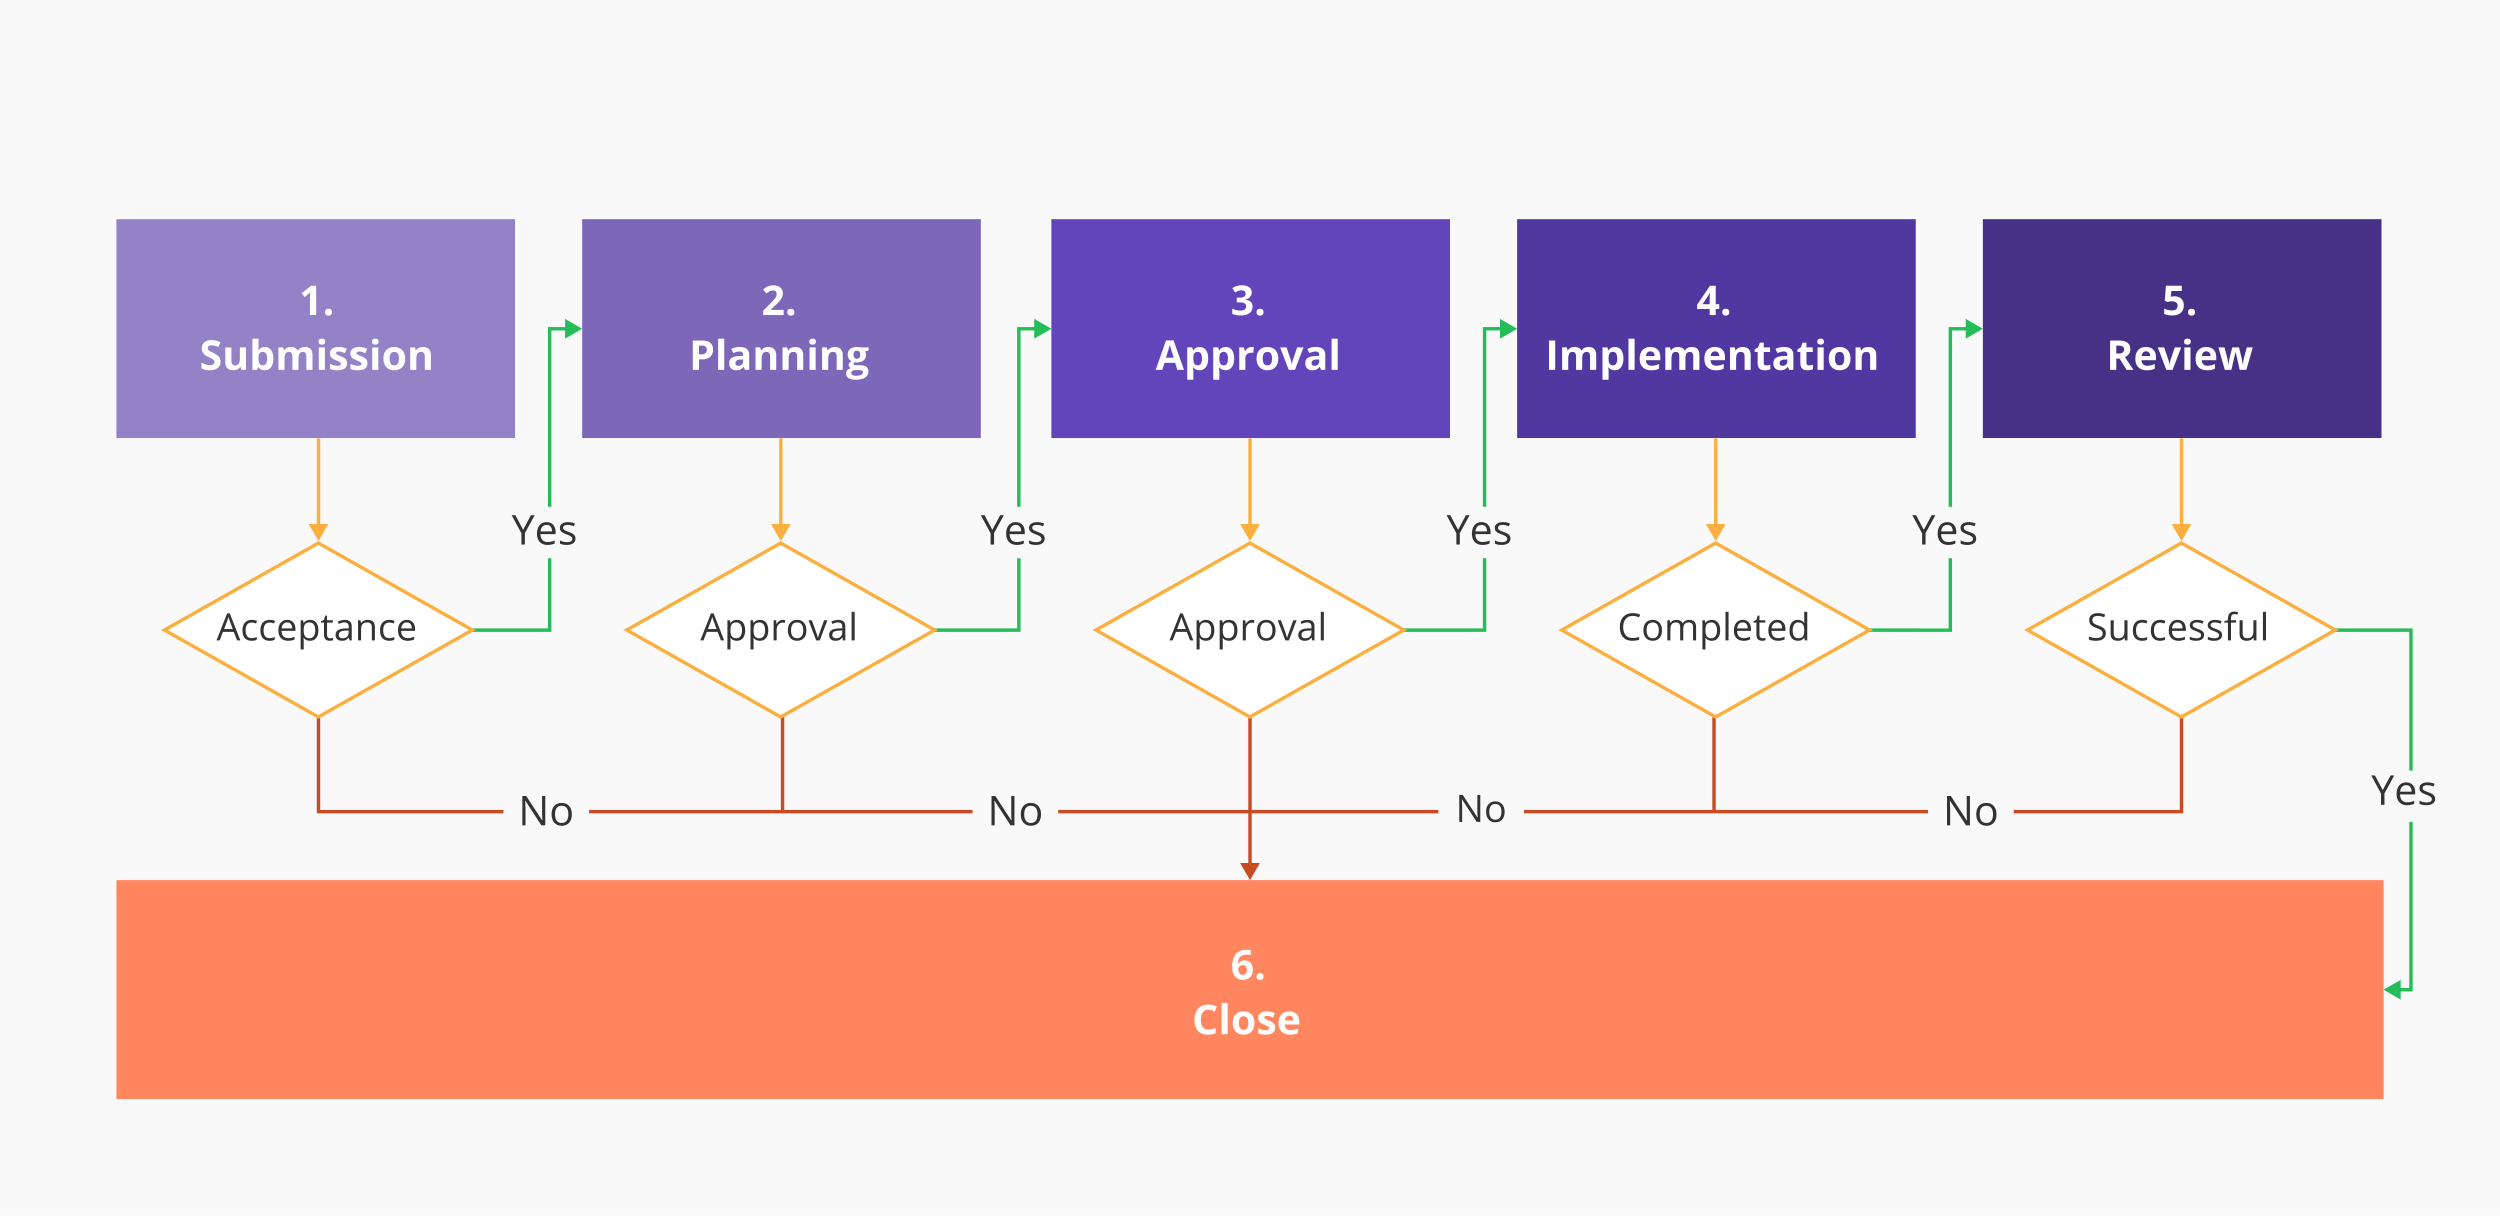
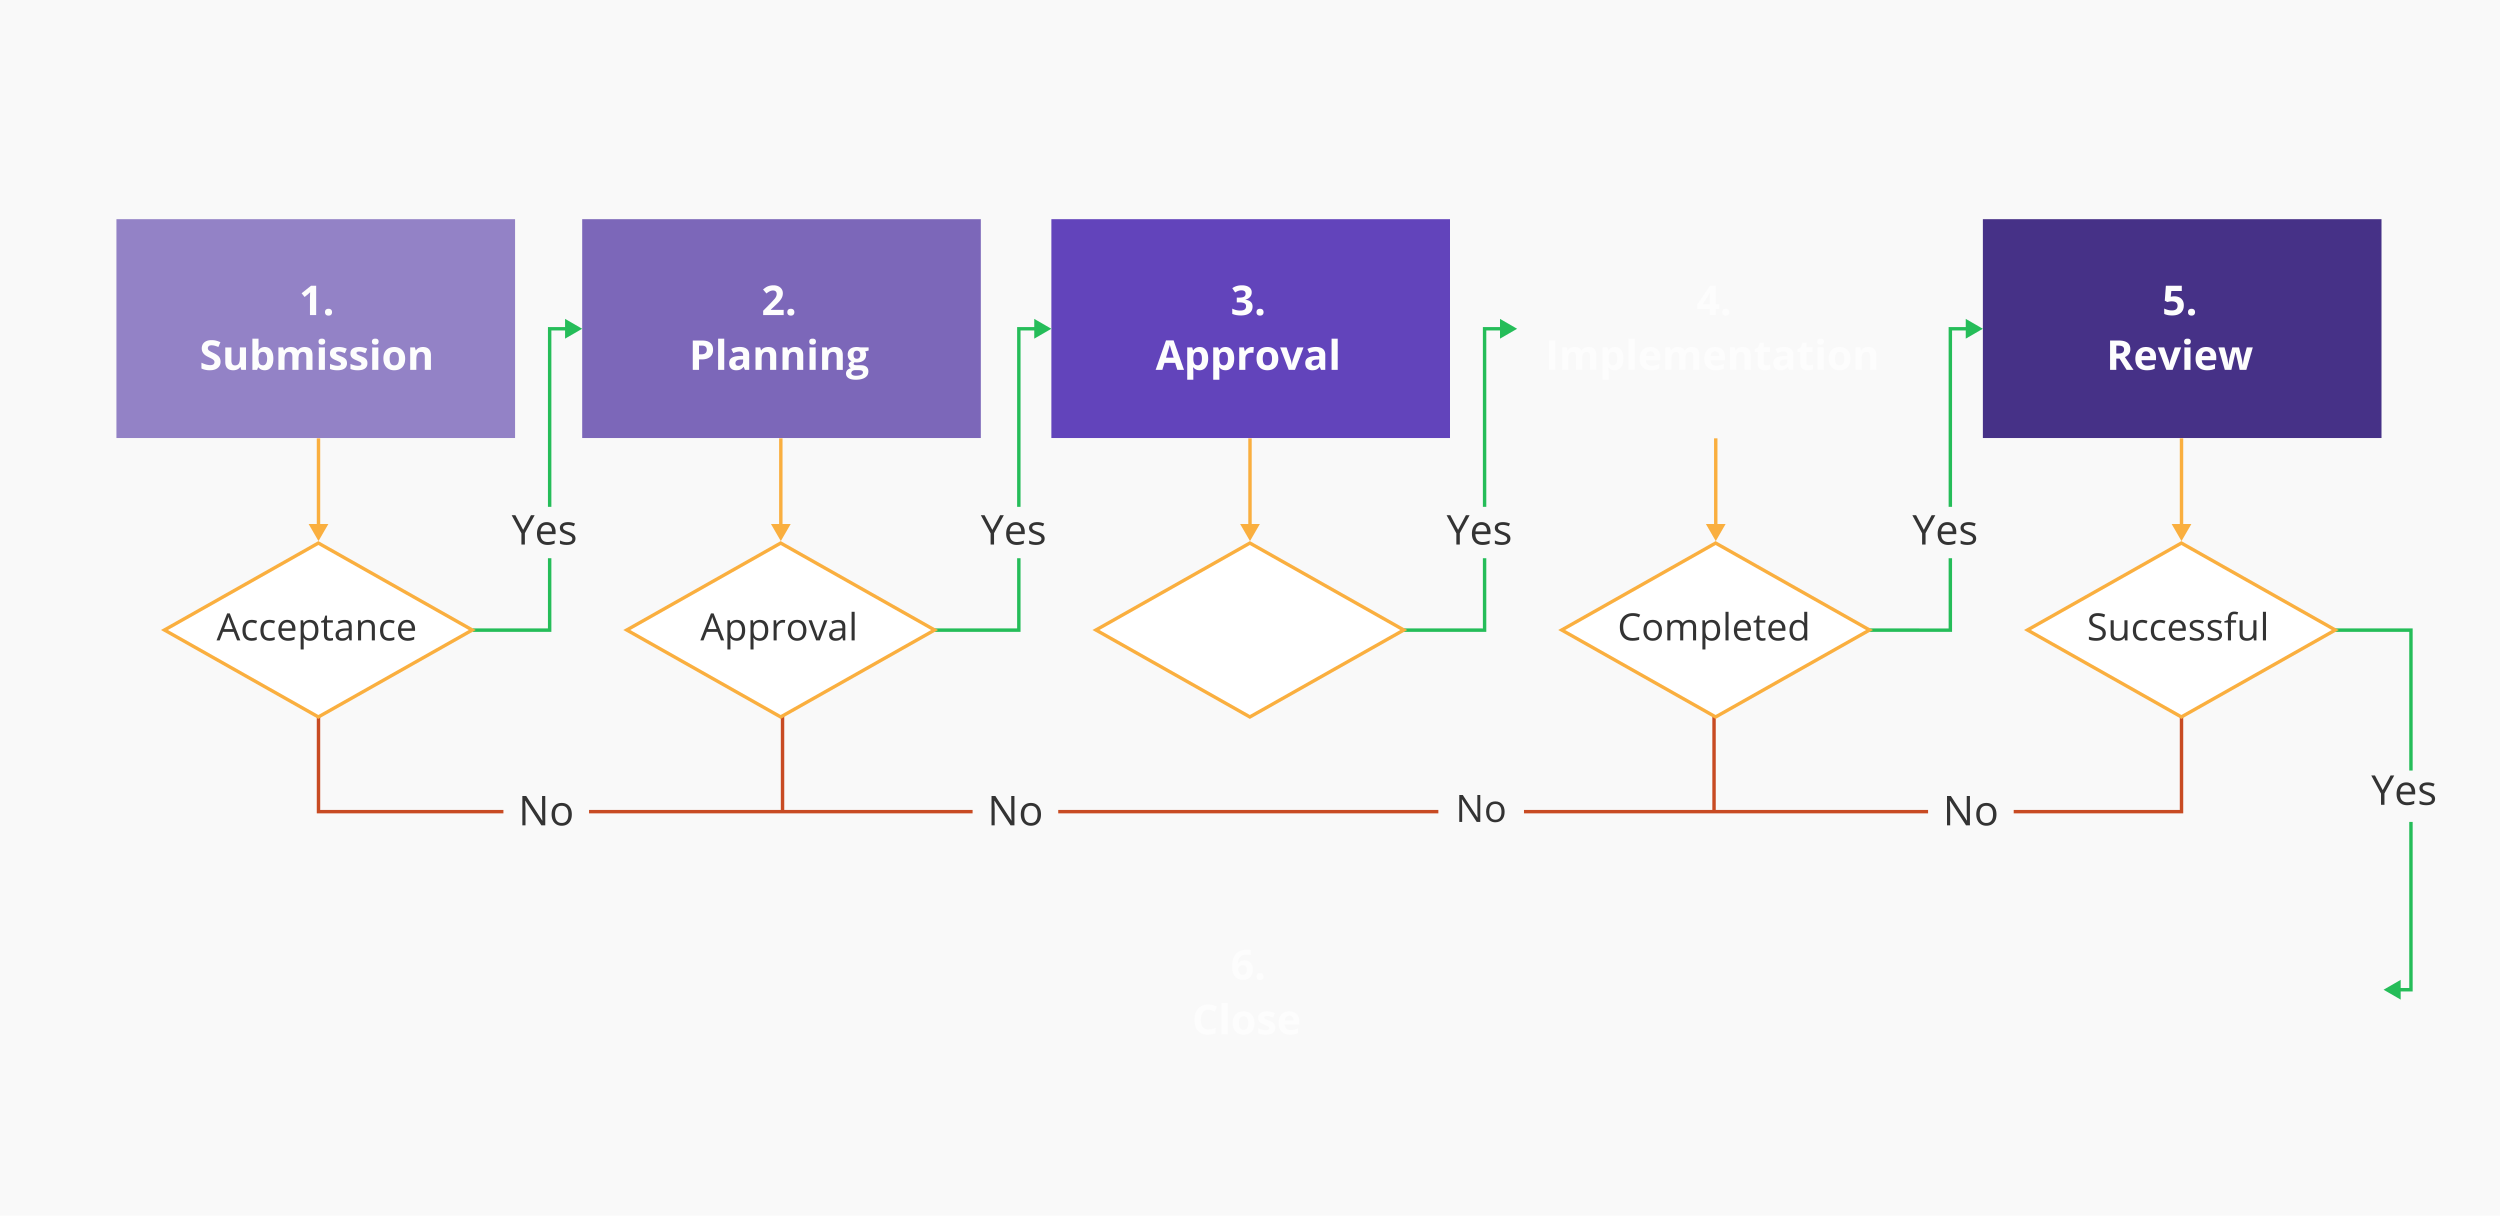
<svg xmlns="http://www.w3.org/2000/svg" xmlns:xlink="http://www.w3.org/1999/xlink" width="730" height="355" fill="none">
  <path fill="#f9f9f9" d="M0 0h730v355H0z" />
-   <path fill="#ff865f" d="M34 257h662.003v63.904H34z" />
  <path d="M352.814 294.822c-.683 0-1.212.258-1.587.774s-.563 1.226-.563 2.144c0 1.91.717 2.865 2.15 2.865.602 0 1.331-.15 2.186-.451v1.524c-.703.293-1.488.439-2.355.439-1.247 0-2.2-.377-2.86-1.131s-.99-1.843-.99-3.257c0-.891.162-1.67.486-2.338s.789-1.186 1.395-1.541 1.322-.539 2.138-.539c.832 0 1.668.201 2.508.603l-.586 1.477c-.32-.153-.642-.286-.966-.399s-.643-.17-.956-.17zm5.661 7.178h-1.787v-9.117h1.787V302zm3.304-3.287c0 .648.106 1.139.317 1.471s.562.498 1.043.498.818-.164 1.025-.493.316-.824.316-1.476-.105-1.135-.316-1.459-.557-.486-1.037-.486-.82.162-1.031.486-.317.807-.317 1.459zm4.53 0c0 1.066-.282 1.9-.844 2.502s-1.346.902-2.35.902c-.629 0-1.183-.137-1.664-.41a2.77 2.77 0 0 1-1.107-1.189c-.258-.516-.387-1.118-.387-1.805 0-1.07.279-1.902.838-2.496s1.344-.891 2.355-.891c.629 0 1.184.137 1.664.41a2.74 2.74 0 0 1 1.108 1.178c.258.512.387 1.111.387 1.799zm6.046 1.342c0 .672-.234 1.183-.703 1.535s-1.162.527-2.091.527c-.477 0-.883-.033-1.219-.099a4.71 4.71 0 0 1-.944-.282v-1.476c.332.156.706.287 1.12.392s.785.159 1.101.159c.649 0 .973-.188.973-.563 0-.141-.043-.254-.129-.34s-.234-.189-.445-.299l-.844-.392c-.504-.211-.875-.406-1.113-.586s-.407-.385-.516-.615-.158-.522-.158-.862c0-.582.224-1.031.674-1.347.453-.321 1.093-.481 1.921-.481.789 0 1.557.172 2.303.516l-.539 1.289-.92-.346a2.88 2.88 0 0 0-.873-.135c-.527 0-.791.143-.791.428 0 .16.084.299.252.416s.545.291 1.119.522c.512.207.887.4 1.125.58s.414.386.528.621.169.513.169.838zm4.108-3.457c-.379 0-.676.121-.891.363s-.338.578-.369 1.019h2.508c-.008-.441-.123-.781-.346-1.019s-.523-.363-.902-.363zm.252 5.519c-1.055 0-1.879-.291-2.473-.873s-.89-1.406-.89-2.473c0-1.097.273-1.945.82-2.542s1.31-.903 2.279-.903c.926 0 1.647.264 2.162.791s.774 1.256.774 2.186v.867h-4.225c.02.508.17.904.451 1.189s.676.428 1.184.428a4.92 4.92 0 0 0 1.119-.123c.352-.082.719-.213 1.102-.393v1.383a4.08 4.08 0 0 1-1.002.346c-.356.078-.789.117-1.301.117zm-16.932-19.756c0-1.695.358-2.957 1.072-3.785s1.793-1.242 3.223-1.242c.488 0 .871.029 1.149.088v1.447c-.348-.078-.692-.117-1.032-.117-.621 0-1.129.094-1.523.281s-.684.465-.879.832-.311.889-.346 1.565h.076c.387-.664 1.006-.996 1.858-.996.765 0 1.365.24 1.799.72s.65 1.145.65 1.992c0 .915-.258 1.639-.773 2.174s-1.231.797-2.145.797c-.633 0-1.185-.146-1.658-.439s-.832-.721-1.09-1.283-.381-1.241-.381-2.034zm3.094 2.309c.387 0 .684-.129.891-.387s.31-.633.31-1.113c0-.418-.098-.746-.293-.984s-.482-.364-.873-.364c-.367 0-.682.119-.943.358a1.09 1.09 0 0 0-.387.832c0 .465.121.857.363 1.177s.557.481.932.481zm4.025.492c0-.328.088-.576.264-.744s.432-.252.768-.252c.324 0 .574.086.75.258s.269.418.269.738c0 .309-.09.553-.269.733s-.43.263-.75.263c-.329 0-.582-.086-.762-.258s-.27-.421-.27-.738z" fill="#fdfdfd" />
  <path fill="#9382c6" d="M34 64h116.4v63.904H34z" />
  <path d="M64.404 105.621c0 .774-.279 1.383-.838 1.828s-1.328.668-2.32.668c-.914 0-1.723-.172-2.426-.515v-1.688c.578.258 1.066.44 1.465.545s.769.158 1.101.158c.399 0 .703-.076.914-.228s.322-.379.322-.68c0-.168-.047-.316-.141-.445s-.232-.26-.416-.381-.549-.315-1.107-.58c-.524-.246-.916-.483-1.178-.709s-.471-.49-.627-.791-.234-.653-.234-1.055c0-.758.256-1.353.768-1.787s1.227-.65 2.133-.65c.445 0 .869.053 1.271.158s.83.254 1.271.445l-.586 1.412c-.457-.187-.836-.318-1.137-.392s-.59-.112-.879-.112c-.344 0-.607.08-.791.24a.79.79 0 0 0-.275.627.79.79 0 0 0 .111.422 1.26 1.26 0 0 0 .352.346c.161.113.549.309 1.154.598.801.383 1.35.767 1.647 1.154s.445.853.445 1.412zM70.457 108l-.24-.838h-.094c-.191.305-.463.541-.814.709a2.81 2.81 0 0 1-1.201.246c-.769 0-1.35-.205-1.74-.615s-.586-1.008-.586-1.781v-4.272h1.787v3.826c0 .473.084.829.252 1.067s.436.351.803.351c.5 0 .861-.166 1.084-.498s.334-.89.334-1.664v-3.082h1.787V108h-1.371zm6.891-6.674c.773 0 1.379.303 1.816.908s.656 1.428.656 2.479c0 1.082-.227 1.92-.68 2.514s-1.062.89-1.84.89c-.77 0-1.373-.279-1.811-.838h-.123l-.299.721h-1.365v-9.117h1.787v2.121a18.51 18.51 0 0 1-.07 1.295h.07c.418-.649 1.037-.973 1.858-.973zm-.574 1.43c-.441 0-.764.137-.967.41s-.309.717-.316 1.342v.193c0 .703.104 1.207.311 1.512s.543.457.996.457c.367 0 .658-.168.873-.504s.328-.832.328-1.477-.109-1.127-.328-1.447-.518-.486-.897-.486zM87.162 108h-1.787v-3.826c0-.473-.08-.826-.24-1.061s-.404-.357-.744-.357c-.457 0-.789.168-.996.504s-.31.888-.31 1.658V108h-1.787v-6.551h1.365l.24.838h.1c.176-.301.43-.535.762-.703s.713-.258 1.142-.258c.981 0 1.645.32 1.992.961h.158a1.77 1.77 0 0 1 .773-.709c.344-.168.73-.252 1.16-.252.742 0 1.303.192 1.682.574s.574.989.574 1.829V108h-1.793v-3.826c0-.473-.08-.826-.24-1.061s-.404-.357-.744-.357c-.438 0-.766.156-.984.469s-.322.808-.322 1.488V108zm5.848-8.244c0-.582.324-.873.973-.873s.973.291.973.873c0 .277-.082.494-.246.65s-.402.229-.727.229c-.648 0-.973-.293-.973-.879zM94.873 108h-1.787v-6.551h1.787V108zm6.451-1.945c0 .672-.234 1.183-.703 1.535s-1.162.527-2.092.527a6.43 6.43 0 0 1-1.219-.099 4.52 4.52 0 0 1-.943-.282v-1.476c.332.156.705.287 1.119.392s.785.159 1.102.159c.648 0 .973-.188.973-.563 0-.141-.043-.254-.129-.34s-.234-.189-.445-.299l-.844-.392c-.504-.211-.875-.406-1.113-.586s-.406-.385-.516-.615c-.106-.235-.158-.522-.158-.862 0-.582.225-1.031.674-1.347s1.094-.481 1.922-.481c.789 0 1.557.172 2.303.516l-.539 1.289-.92-.346a2.88 2.88 0 0 0-.873-.135c-.527 0-.791.143-.791.428 0 .16.084.299.252.416s.545.291 1.119.522c.512.207.887.4 1.125.58s.414.386.527.621.17.513.17.838zm5.965 0c0 .672-.234 1.183-.703 1.535s-1.162.527-2.092.527c-.476 0-.883-.033-1.219-.099s-.65-.157-.943-.282v-1.476c.332.156.705.287 1.119.392s.785.159 1.102.159c.648 0 .972-.188.972-.563 0-.141-.043-.254-.129-.34s-.234-.189-.445-.299l-.844-.392c-.503-.211-.875-.406-1.113-.586a1.66 1.66 0 0 1-.515-.615c-.106-.235-.159-.522-.159-.862 0-.582.225-1.031.674-1.347s1.094-.481 1.922-.481c.789 0 1.557.172 2.303.516l-.539 1.289-.92-.346a2.88 2.88 0 0 0-.873-.135c-.528 0-.791.143-.791.428 0 .16.084.299.252.416s.545.291 1.119.522c.512.207.887.4 1.125.58s.414.386.527.621.17.513.17.838zm1.318-6.299c0-.582.325-.873.973-.873s.973.291.973.873c0 .277-.082.494-.246.65s-.403.229-.727.229c-.648 0-.973-.293-.973-.879zm1.864 8.244h-1.787v-6.551h1.787V108zm3.304-3.287c0 .648.106 1.139.317 1.471s.562.498 1.043.498c.476 0 .818-.164 1.025-.493s.317-.824.317-1.476-.106-1.135-.317-1.459-.556-.486-1.037-.486-.82.162-1.031.486-.317.807-.317 1.459zm4.53 0c0 1.066-.282 1.9-.844 2.502s-1.346.902-2.35.902c-.629 0-1.183-.137-1.664-.41a2.77 2.77 0 0 1-1.107-1.189c-.258-.516-.387-1.118-.387-1.805 0-1.07.279-1.902.838-2.496s1.344-.891 2.355-.891c.629 0 1.184.137 1.665.41a2.73 2.73 0 0 1 1.107 1.178c.258.512.387 1.111.387 1.799zm7.523 3.287h-1.787v-3.826c0-.473-.084-.826-.252-1.061s-.435-.357-.803-.357c-.5 0-.861.168-1.084.504s-.334.885-.334 1.658V108h-1.787v-6.551h1.365l.241.838h.099a1.88 1.88 0 0 1 .821-.715c.351-.164.75-.246 1.195-.246.762 0 1.34.207 1.734.621s.592 1.004.592 1.782V108zm-33.51-16h-1.811v-4.957l.018-.815.029-.891-.627.592-.984.791-.873-1.09 2.76-2.197h1.488V92zm2.584-.838c0-.328.088-.576.264-.744s.432-.252.768-.252c.324 0 .574.086.75.258s.27.418.27.738c0 .309-.09.553-.27.732s-.43.264-.75.264c-.328 0-.582-.086-.762-.258s-.27-.422-.27-.738z" fill="#fdfdfd" />
-   <path fill="#5137a0" d="M443 64h116.4v63.904H443z" />
  <path d="M452.305 108v-8.566h1.816V108h-1.816zm9.697 0h-1.787v-3.826c0-.473-.08-.826-.24-1.061s-.405-.357-.745-.357c-.457 0-.789.168-.996.504s-.31.888-.31 1.658V108h-1.787v-6.551h1.365l.24.838h.1c.176-.301.429-.535.762-.703s.712-.258 1.142-.258c.981 0 1.645.32 1.992.961h.158c.176-.305.434-.541.774-.709s.73-.252 1.16-.252c.742 0 1.303.192 1.682.574s.574.989.574 1.829V108h-1.793v-3.826c0-.473-.08-.826-.24-1.061s-.405-.357-.744-.357c-.438 0-.766.156-.985.469s-.322.808-.322 1.488V108zm9.521.117c-.769 0-1.373-.279-1.81-.838h-.094l.094.95v2.654h-1.787v-9.434h1.453l.252.85h.082c.418-.649 1.037-.973 1.857-.973.774 0 1.379.299 1.817.897s.656 1.427.656 2.49c0 .699-.104 1.307-.311 1.822s-.494.908-.873 1.178-.824.404-1.336.404zm-.527-5.361c-.441 0-.764.137-.967.41s-.308.717-.316 1.342v.193c0 .703.103 1.207.31 1.512s.543.457.997.457c.8 0 1.201-.66 1.201-1.981 0-.644-.1-1.127-.299-1.447s-.504-.486-.926-.486zm6.311 5.244h-1.787v-9.117h1.787V108zm4.593-5.402c-.379 0-.675.121-.89.363s-.338.578-.369 1.019h2.507c-.007-.441-.123-.781-.345-1.019s-.524-.363-.903-.363zm.252 5.519c-1.054 0-1.879-.291-2.472-.873s-.891-1.406-.891-2.473c0-1.097.273-1.945.82-2.542s1.311-.903 2.28-.903c.925 0 1.646.264 2.162.791s.773 1.256.773 2.186v.867H480.6c.019.508.17.904.451 1.189s.676.428 1.183.428c.395 0 .768-.041 1.12-.123a5.57 5.57 0 0 0 1.101-.393v1.383c-.312.157-.646.272-1.002.346s-.789.117-1.301.117zm9.991-.117h-1.788v-3.826c0-.473-.08-.826-.24-1.061s-.404-.357-.744-.357c-.457 0-.789.168-.996.504s-.311.888-.311 1.658V108h-1.787v-6.551h1.366l.24.838h.099c.176-.301.43-.535.762-.703a2.5 2.5 0 0 1 1.143-.258c.98 0 1.644.32 1.992.961h.158c.176-.305.434-.541.774-.709s.73-.252 1.16-.252c.742 0 1.302.192 1.681.574s.575.989.575 1.829V108h-1.793v-3.826c0-.473-.08-.826-.241-1.061s-.404-.357-.744-.357c-.437 0-.765.156-.984.469s-.322.808-.322 1.488V108zm8.636-5.402c-.379 0-.675.121-.89.363s-.338.578-.369 1.019h2.507c-.007-.441-.123-.781-.345-1.019s-.524-.363-.903-.363zm.252 5.519c-1.054 0-1.879-.291-2.472-.873s-.891-1.406-.891-2.473c0-1.097.273-1.945.82-2.542s1.311-.903 2.28-.903c.925 0 1.646.264 2.162.791s.773 1.256.773 2.186v.867h-4.224c.019.508.169.904.451 1.189s.675.428 1.183.428c.395 0 .768-.041 1.119-.123a5.6 5.6 0 0 0 1.102-.393v1.383c-.313.157-.646.272-1.002.346s-.789.117-1.301.117zm10.172-.117h-1.787v-3.826c0-.473-.084-.826-.252-1.061s-.435-.357-.803-.357c-.5 0-.861.168-1.084.504s-.334.885-.334 1.658V108h-1.787v-6.551h1.365l.241.838h.099a1.88 1.88 0 0 1 .821-.715c.351-.164.75-.246 1.195-.246.762 0 1.34.207 1.734.621s.592 1.004.592 1.782V108zm4.6-1.307c.312 0 .687-.068 1.125-.205v1.33c-.446.2-.992.299-1.641.299-.715 0-1.236-.179-1.564-.539s-.487-.906-.487-1.629v-3.158h-.855v-.756l.984-.597.516-1.383h1.142v1.394h1.834v1.342h-1.834v3.158c0 .254.071.442.211.563s.334.181.569.181zm6.615 1.307l-.346-.891h-.047c-.3.379-.611.643-.931.791s-.731.217-1.242.217c-.629 0-1.125-.179-1.489-.539s-.539-.871-.539-1.535c0-.695.242-1.207.727-1.535s1.222-.516 2.203-.551l1.137-.035v-.287c0-.664-.34-.996-1.02-.996-.523 0-1.139.158-1.846.474l-.591-1.207c.754-.394 1.589-.592 2.507-.592.879 0 1.553.192 2.022.575s.703.965.703 1.746V108h-1.248zm-.527-3.035l-.692.023c-.519.016-.906.11-1.16.282s-.381.433-.381.785c0 .504.289.756.867.756.414 0 .745-.12.991-.358s.375-.555.375-.949v-.539zm6.38 1.728c.313 0 .688-.068 1.125-.205v1.33c-.445.2-.992.299-1.64.299-.715 0-1.236-.179-1.565-.539s-.486-.906-.486-1.629v-3.158h-.855v-.756l.984-.597.516-1.383h1.142v1.394h1.834v1.342h-1.834v3.158c0 .254.07.442.211.563s.334.181.568.181zm2.379-6.937c0-.582.325-.873.973-.873s.973.291.973.873c0 .277-.082.494-.246.65s-.403.229-.727.229c-.648 0-.973-.293-.973-.879zm1.864 8.244h-1.787v-6.551h1.787V108zm3.304-3.287c0 .648.106 1.139.317 1.471s.562.498 1.043.498.818-.164 1.025-.493.317-.824.317-1.476-.106-1.135-.317-1.459-.557-.486-1.037-.486-.82.162-1.031.486-.317.807-.317 1.459zm4.53 0c0 1.066-.282 1.9-.844 2.502s-1.346.902-2.35.902c-.629 0-1.183-.137-1.664-.41a2.77 2.77 0 0 1-1.107-1.189c-.258-.516-.387-1.118-.387-1.805 0-1.07.279-1.902.838-2.496s1.344-.891 2.355-.891c.629 0 1.184.137 1.665.41a2.73 2.73 0 0 1 1.107 1.178c.258.512.387 1.111.387 1.799zm7.523 3.287h-1.787v-3.826c0-.473-.084-.826-.252-1.061s-.436-.357-.803-.357c-.5 0-.861.168-1.084.504s-.334.885-.334 1.658V108h-1.787v-6.551h1.365l.241.838h.099a1.88 1.88 0 0 1 .821-.715c.351-.164.75-.246 1.195-.246.762 0 1.34.207 1.734.621s.592 1.004.592 1.782V108zm-45.848-17.775h-1.031V92h-1.769v-1.775h-3.657v-1.26l3.756-5.531h1.67v5.385h1.031v1.406zm-2.8-1.406v-1.453l.029-1.055.047-.803h-.047a6.5 6.5 0 0 1-.522.938l-1.57 2.373h2.063zm3.679 2.344c0-.328.088-.576.264-.744s.432-.252.768-.252c.324 0 .574.086.75.258s.269.418.269.738c0 .309-.09.553-.269.732s-.43.264-.75.264c-.329 0-.582-.086-.762-.258s-.27-.422-.27-.738z" fill="#fdfdfd" />
  <path fill="#7c67b9" d="M170 64h116.4v63.904H170z" />
  <path d="M204.109 103.465h.598c.559 0 .977-.11 1.254-.328s.416-.545.416-.967-.117-.74-.352-.943-.593-.305-1.089-.305h-.827v2.543zm4.102-1.36c0 .922-.289 1.627-.867 2.116s-1.393.732-2.455.732h-.78V108h-1.816v-8.566h2.736c1.039 0 1.828.225 2.367.673s.815 1.112.815 1.998zm3.264 5.895h-1.787v-9.117h1.787V108zm6.041 0l-.346-.891h-.047c-.301.379-.611.643-.932.791s-.73.217-1.242.217c-.629 0-1.125-.179-1.488-.539s-.539-.871-.539-1.535c0-.695.242-1.207.726-1.535s1.223-.516 2.204-.551l1.136-.035v-.287c0-.664-.34-.996-1.019-.996-.524 0-1.139.158-1.846.474l-.592-1.207c.754-.394 1.59-.592 2.508-.592.879 0 1.553.192 2.022.575s.703.965.703 1.746V108h-1.248zm-.528-3.035l-.691.023c-.52.016-.906.11-1.16.282s-.381.433-.381.785c0 .504.289.756.867.756.414 0 .744-.12.99-.358s.375-.555.375-.949v-.539zm9.668 3.035h-1.787v-3.826c0-.473-.084-.826-.252-1.061s-.435-.357-.803-.357c-.5 0-.861.168-1.084.504s-.334.885-.334 1.658V108h-1.787v-6.551h1.366l.24.838h.099a1.88 1.88 0 0 1 .821-.715c.351-.164.75-.246 1.195-.246.762 0 1.34.207 1.734.621s.592 1.004.592 1.782V108zm7.887 0h-1.787v-3.826c0-.473-.084-.826-.252-1.061s-.436-.357-.803-.357c-.5 0-.861.168-1.084.504s-.334.885-.334 1.658V108h-1.787v-6.551h1.365l.241.838h.099c.199-.316.473-.555.82-.715.352-.164.75-.246 1.196-.246.762 0 1.34.207 1.734.621s.592 1.004.592 1.782V108zm1.764-8.244c0-.582.324-.873.972-.873s.973.291.973.873c0 .277-.082.494-.246.65s-.402.229-.727.229c-.648 0-.972-.293-.972-.879zM238.17 108h-1.787v-6.551h1.787V108zm7.928 0h-1.787v-3.826c0-.473-.084-.826-.252-1.061s-.436-.357-.803-.357c-.5 0-.861.168-1.084.504s-.334.885-.334 1.658V108h-1.787v-6.551h1.365l.24.838h.1c.199-.316.473-.555.82-.715.352-.164.75-.246 1.195-.246.762 0 1.34.207 1.735.621s.592 1.004.592 1.782V108zm7.541-6.551v.908l-1.026.264c.188.293.282.621.282.984 0 .704-.247 1.252-.739 1.647s-1.168.586-2.039.586l-.322-.018-.264-.029c-.183.141-.275.297-.275.469 0 .258.328.386.984.386h1.114c.718 0 1.265.155 1.64.463s.568.762.568 1.36c0 .765-.32 1.359-.96 1.781s-1.553.633-2.748.633c-.915 0-1.614-.16-2.098-.481s-.721-.761-.721-1.336c0-.394.123-.724.369-.99s.608-.455 1.084-.568c-.183-.078-.343-.205-.48-.381s-.205-.369-.205-.568c0-.25.072-.457.217-.621s.353-.333.626-.493a1.77 1.77 0 0 1-.82-.715c-.199-.328-.299-.714-.299-1.16 0-.715.233-1.267.698-1.658s1.129-.586 1.992-.586a4.79 4.79 0 0 1 .65.053l.487.07h2.285zm-5.057 7.477c0 .246.117.439.352.58s.57.211.996.211c.64 0 1.142-.088 1.506-.264s.544-.416.544-.721c0-.246-.107-.416-.322-.509s-.547-.141-.996-.141h-.926c-.328 0-.603.076-.826.229a.72.72 0 0 0-.328.615zm.65-5.332c0 .355.08.636.241.844s.412.31.744.31.582-.103.738-.31.234-.489.234-.844c0-.789-.324-1.184-.972-1.184-.656 0-.985.395-.985 1.184zM228.83 92h-5.988v-1.26l2.15-2.174 1.248-1.353c.196-.254.336-.488.422-.703a1.78 1.78 0 0 0 .129-.668c0-.344-.096-.6-.287-.768s-.44-.252-.756-.252a2.19 2.19 0 0 0-.967.228 4.97 4.97 0 0 0-.978.65l-.985-1.166c.422-.359.772-.613 1.049-.762a3.73 3.73 0 0 1 .908-.34 4.56 4.56 0 0 1 1.102-.123c.535 0 1.008.098 1.418.293s.728.469.955.82.34.754.34 1.207c0 .395-.07.766-.211 1.113s-.352.697-.645 1.061-.8.881-1.535 1.553l-1.101 1.037v.082h3.732V92zm1.072-.838c0-.328.088-.576.264-.744s.432-.252.768-.252c.324 0 .574.086.75.258s.269.418.269.738c0 .309-.09.553-.269.732s-.43.264-.75.264c-.329 0-.582-.086-.762-.258s-.27-.422-.27-.738z" fill="#fdfdfd" />
  <path d="M704 289v.5h.5v-.5h-.5zm-8 0l5 2.887v-5.774L696 289zm8-105h.5v-.5h-.5v.5zm0 104.5h-3.5v1h3.5v-1zm.5.5V184h-1v105h1zm-.5-105.5h-27v1h27v-1z" fill="#25bd59" />
  <path fill="#6244bb" d="M307 64h116.4v63.904H307z" />
  <path d="M343.77 108l-.622-2.039h-3.123l-.621 2.039h-1.957l3.024-8.602h2.22l3.036 8.602h-1.957zm-1.055-3.562l-.973-3.135-.152-.574-1.108 3.709h2.233zm7.553 3.679c-.77 0-1.373-.279-1.811-.838h-.094l.094.95v2.654h-1.787v-9.434h1.453l.252.85h.082c.418-.649 1.037-.973 1.857-.973.774 0 1.379.299 1.817.897s.656 1.427.656 2.49c0 .699-.103 1.307-.31 1.822s-.495.908-.873 1.178a2.25 2.25 0 0 1-1.336.404zm-.528-5.361c-.441 0-.763.137-.967.41s-.308.717-.316 1.342v.193c0 .703.104 1.207.311 1.512s.543.457.996.457c.8 0 1.201-.66 1.201-1.981 0-.644-.1-1.127-.299-1.447s-.504-.486-.926-.486zm8.121 5.361c-.769 0-1.373-.279-1.81-.838h-.094l.094.95v2.654h-1.787v-9.434h1.453l.252.85h.082c.418-.649 1.037-.973 1.857-.973.774 0 1.379.299 1.817.897s.656 1.427.656 2.49c0 .699-.104 1.307-.311 1.822s-.494.908-.873 1.178-.824.404-1.336.404zm-.527-5.361c-.441 0-.764.137-.967.41s-.308.717-.316 1.342v.193c0 .703.103 1.207.31 1.512s.543.457.996.457c.801 0 1.202-.66 1.202-1.981 0-.644-.1-1.127-.299-1.447s-.504-.486-.926-.486zm8.18-1.43c.242 0 .443.018.603.053l-.135 1.676c-.144-.039-.32-.059-.527-.059-.57 0-1.016.147-1.336.44s-.474.703-.474 1.23V108h-1.788v-6.551h1.354l.264 1.102h.087a2.46 2.46 0 0 1 .821-.885c.347-.227.724-.34 1.131-.34zm3.216 3.387c0 .648.106 1.139.317 1.471s.562.498 1.043.498.818-.164 1.025-.493.317-.824.317-1.476-.106-1.135-.317-1.459-.556-.486-1.037-.486-.82.162-1.031.486-.317.807-.317 1.459zm4.53 0c0 1.066-.281 1.9-.844 2.502s-1.346.902-2.35.902c-.628 0-1.183-.137-1.664-.41a2.77 2.77 0 0 1-1.107-1.189c-.258-.516-.387-1.118-.387-1.805 0-1.07.28-1.902.838-2.496s1.344-.891 2.356-.891c.628 0 1.183.137 1.664.41a2.73 2.73 0 0 1 1.107 1.178c.258.512.387 1.111.387 1.799zm3.035 3.287l-2.496-6.551h1.869l1.266 3.733c.14.472.228.92.263 1.341h.035c.02-.375.108-.822.264-1.341l1.26-3.733h1.869L378.129 108h-1.834zm9.434 0l-.346-.891h-.047c-.301.379-.611.643-.932.791-.316.145-.73.217-1.242.217-.629 0-1.125-.179-1.488-.539s-.539-.871-.539-1.535c0-.695.242-1.207.726-1.535s1.223-.516 2.203-.551l1.137-.035v-.287c0-.664-.34-.996-1.019-.996-.524 0-1.139.158-1.846.474l-.592-1.207c.754-.394 1.59-.592 2.508-.592.879 0 1.553.192 2.021.575s.704.965.704 1.746V108h-1.248zm-.528-3.035l-.691.023c-.52.016-.906.11-1.16.282s-.381.433-.381.785c0 .504.289.756.867.756.414 0 .744-.12.99-.358s.375-.555.375-.949v-.539zm5.408 3.035h-1.787v-9.117h1.787V108zm-25.113-22.65c0 .535-.162.99-.486 1.365s-.78.633-1.365.773v.035c.691.086 1.214.297 1.57.633s.533.781.533 1.348c0 .824-.299 1.467-.896 1.928s-1.452.686-2.561.686c-.93 0-1.754-.154-2.473-.463v-1.541a5.6 5.6 0 0 0 1.096.41c.398.106.793.158 1.184.158.597 0 1.039-.102 1.324-.305s.428-.529.428-.979c0-.402-.164-.687-.493-.855s-.851-.252-1.57-.252h-.65v-1.389h.662c.664 0 1.148-.086 1.453-.258s.463-.475.463-.896c0-.648-.406-.973-1.219-.973a2.81 2.81 0 0 0-.861.141c-.293.094-.612.256-.967.486l-.838-1.248c.781-.562 1.713-.844 2.795-.844.887 0 1.586.18 2.098.539a1.73 1.73 0 0 1 .773 1.5zm1.406 5.813c0-.328.088-.576.264-.744s.432-.252.768-.252c.324 0 .574.086.75.258s.269.418.269.738c0 .309-.09.553-.269.732s-.43.264-.75.264c-.329 0-.582-.086-.762-.258s-.27-.422-.27-.738z" fill="#fdfdfd" />
  <path fill="#463187" d="M579 64h116.4v63.904H579z" />
  <path d="M617.955 103.236h.586c.574 0 .998-.095 1.271-.287s.411-.492.411-.902-.141-.695-.422-.867-.709-.258-1.295-.258h-.551v2.314zm0 1.477V108h-1.816v-8.566h2.496c1.164 0 2.025.213 2.584.638s.838 1.065.838 1.928a2.29 2.29 0 0 1-.416 1.348c-.278.39-.67.697-1.178.92l2.519 3.732h-2.015l-2.045-3.287h-.967zm8.678-2.115c-.379 0-.676.121-.891.363s-.338.578-.369 1.019h2.508c-.008-.441-.123-.781-.346-1.019s-.523-.363-.902-.363zm.252 5.519c-1.055 0-1.879-.291-2.473-.873s-.891-1.406-.891-2.473c0-1.097.274-1.945.821-2.542s1.31-.903 2.279-.903c.926 0 1.647.264 2.162.791s.774 1.256.774 2.186v.867h-4.225c.02.508.17.904.451 1.189s.676.428 1.184.428a4.92 4.92 0 0 0 1.119-.123c.352-.082.719-.213 1.102-.393v1.383a4.08 4.08 0 0 1-1.002.346c-.356.078-.79.117-1.301.117zm5.683-.117l-2.496-6.551h1.869l1.266 3.733a6.62 6.62 0 0 1 .264 1.341h.035c.019-.375.107-.822.264-1.341l1.259-3.733h1.869L634.402 108h-1.834zm5.198-8.244c0-.582.324-.873.972-.873s.973.291.973.873c0 .277-.082.494-.246.65s-.403.229-.727.229c-.648 0-.972-.293-.972-.879zm1.863 8.244h-1.787v-6.551h1.787V108zm4.594-5.402c-.379 0-.676.121-.891.363s-.338.578-.369 1.019h2.508c-.008-.441-.123-.781-.346-1.019s-.523-.363-.902-.363zm.252 5.519c-1.055 0-1.879-.291-2.473-.873s-.891-1.406-.891-2.473c0-1.097.274-1.945.821-2.542s1.31-.903 2.279-.903c.926 0 1.646.264 2.162.791s.773 1.256.773 2.186v.867h-4.224c.019.508.17.904.451 1.189s.676.428 1.184.428a4.92 4.92 0 0 0 1.119-.123 5.57 5.57 0 0 0 1.101-.393v1.383c-.312.157-.646.272-1.002.346s-.789.117-1.3.117zm9.509-.117l-.504-2.291-.679-2.895h-.041L651.564 108h-1.921l-1.864-6.551h1.782l.755 2.901c.122.519.245 1.236.37 2.15h.035c.015-.297.084-.768.205-1.412l.094-.498.808-3.141h1.969l.767 3.141.071.381.099.539.082.556.047.434h.035l.188-1.154.193-.996.785-2.901h1.752L655.93 108h-1.946zm-19.025-21.473c.828 0 1.486.233 1.975.697s.738 1.102.738 1.91c0 .957-.295 1.693-.885 2.209s-1.433.773-2.531.773c-.953 0-1.723-.154-2.309-.463V90.09c.309.164.668.299 1.078.404a4.86 4.86 0 0 0 1.166.152c1.106 0 1.659-.453 1.659-1.359 0-.863-.573-1.295-1.717-1.295a4.18 4.18 0 0 0-.686.064l-.609.129-.721-.387.322-4.365h4.647v1.535h-3.059l-.158 1.682.205-.041a4.03 4.03 0 0 1 .885-.082zm3.943 4.635c0-.328.088-.576.264-.744s.432-.252.768-.252c.324 0 .574.086.75.258s.269.418.269.738c0 .309-.09.553-.269.732s-.43.264-.75.264c-.329 0-.582-.086-.762-.258s-.27-.422-.27-.738z" fill="#fdfdfd" />
  <path d="M160.5 96v-.5h-.5v.5h.5zm9.5 0l-5-2.887v5.773L170 96zm-9.5 88v.5h.5v-.5h-.5zm0-87.5h5v-1h-5v1zm-.5-.5v88h1V96h-1zm.5 87.5H138v1h22.5v-1zm137-87.5v-.5h-.5v.5h.5zm9.5 0l-5-2.887v5.773L307 96zm-9.5 88v.5h.5v-.5h-.5zm0-87.5h5v-1h-5v1zm-.5-.5v88h1V96h-1zm.5 87.5H269v1h28.5v-1zm136-87.5v-.5h-.5v.5h.5zm9.5 0l-5-2.887v5.773L443 96zm-9.5 88v.5h.5v-.5h-.5zm0-87.5h5v-1h-5v1zm-.5-.5v88h1V96h-1zm.5 87.5H407v1h26.5v-1zm136-87.5v-.5h-.5v.5h.5zm9.5 0l-5-2.887v5.773L579 96zm-9.5 88v.5h.5v-.5h-.5zm0-87.5h5v-1h-5v1zm-.5-.5v88h1V96h-1zm.5 87.5H544v1h25.5v-1z" fill="#25bd59" />
  <path d="M93 193.5V237H637V199" stroke="#c84b23" />
-   <path d="M365 257l2.887-5h-5.774l2.887 5zm-.5-50v45.5h1V207h-1z" fill="#c84b23" />
  <g fill="#faaf3f">
    <path d="M93 158l2.887-5h-5.774L93 158zm-.5-30v25.5h1V128h-1z" />
    <use xlink:href="#B" />
    <use xlink:href="#B" x="137" />
    <use xlink:href="#B" x="273" />
    <use xlink:href="#B" x="409" />
  </g>
  <path d="M228.5 199v38m272-38v38" stroke="#c84b23" />
  <use xlink:href="#C" fill="#fff" stroke="#faaf3f" />
  <path d="M69.238 187l-.977-2.498h-3.148L64.146 187h-.924l3.105-7.885h.768L70.183 187h-.945zm-1.262-3.319l-.913-2.433c-.118-.308-.24-.686-.365-1.134a10.19 10.19 0 0 1-.338 1.134l-.924 2.433h2.54zm5.505 3.426c-.852 0-1.513-.261-1.982-.784s-.698-1.269-.698-2.229c0-.984.236-1.745.709-2.282s1.153-.806 2.03-.806c.283 0 .566.03.849.091s.505.133.666.215l-.274.757a4.07 4.07 0 0 0-.645-.193c-.233-.054-.439-.081-.618-.081-1.196 0-1.794.763-1.794 2.288 0 .724.145 1.279.435 1.666s.727.58 1.3.58c.49 0 .994-.106 1.509-.317v.789c-.394.204-.89.306-1.488.306zm5.242 0c-.852 0-1.513-.261-1.982-.784s-.698-1.269-.698-2.229c0-.984.236-1.745.709-2.282s1.153-.806 2.03-.806c.283 0 .566.03.849.091s.505.133.666.215l-.274.757a4.07 4.07 0 0 0-.645-.193c-.233-.054-.439-.081-.618-.081-1.196 0-1.794.763-1.794 2.288 0 .724.145 1.279.435 1.666s.727.58 1.3.58c.49 0 .994-.106 1.509-.317v.789c-.394.204-.89.306-1.488.306zm5.376 0c-.87 0-1.558-.265-2.062-.795s-.752-1.265-.752-2.207c0-.949.233-1.703.698-2.261s1.097-.838 1.885-.838c.738 0 1.321.243 1.751.73s.645 1.123.645 1.918v.564h-4.055c.018.691.192 1.215.521 1.574s.8.537 1.402.537c.634 0 1.261-.133 1.88-.398v.795c-.315.136-.614.233-.897.29s-.618.091-1.015.091zm-.242-5.355c-.473 0-.85.154-1.133.462s-.444.734-.494 1.279h3.078c0-.562-.125-.992-.376-1.289s-.609-.452-1.074-.452zm6.671 5.355c-.383 0-.734-.069-1.053-.209s-.58-.362-.795-.655h-.065a7.87 7.87 0 0 1 .065.977v2.423h-.892v-8.53h.725l.124.806h.043c.229-.322.496-.555.8-.698s.654-.215 1.047-.215c.781 0 1.382.267 1.805.8s.639 1.282.639 2.245-.217 1.719-.65 2.256-1.028.8-1.794.8zm-.129-5.344c-.602 0-1.037.167-1.305.5s-.406.863-.413 1.59v.198c0 .827.138 1.42.413 1.778s.718.532 1.327.532a1.37 1.37 0 0 0 1.192-.618c.29-.412.435-.979.435-1.702 0-.735-.145-1.297-.435-1.687s-.691-.591-1.214-.591zm6.037 4.609a3.08 3.08 0 0 0 .457-.033l.349-.075v.682c-.097.047-.24.084-.43.113s-.355.048-.505.048c-1.139 0-1.708-.599-1.708-1.799v-3.502h-.843v-.43l.843-.37.376-1.257h.516v1.364H97.2v.693h-1.708v3.465c0 .354.084.626.252.816s.399.285.693.285zm5.607.628l-.177-.838h-.043c-.293.369-.587.62-.881.752s-.653.193-1.09.193c-.584 0-1.042-.15-1.375-.451s-.494-.728-.494-1.283c0-1.189.951-1.812 2.852-1.87l.999-.032v-.365c0-.462-.1-.802-.301-1.021s-.514-.333-.951-.333c-.49 0-1.045.151-1.665.452l-.274-.683c.29-.157.607-.281.951-.37a4.14 4.14 0 0 1 1.042-.134c.702 0 1.221.155 1.558.467s.51.811.51 1.498V187h-.661zm-2.014-.628c.555 0 .99-.153 1.305-.457s.478-.73.478-1.278v-.532l-.891.038c-.709.025-1.221.136-1.536.333s-.467.496-.467.907c0 .323.097.568.29.736s.471.253.822.253zm8.546.628v-3.808c0-.48-.11-.838-.328-1.074s-.56-.355-1.026-.355c-.616 0-1.067.167-1.353.5s-.43.882-.43 1.649V187h-.892v-5.887h.725l.145.806h.043a1.8 1.8 0 0 1 .769-.671c.329-.162.696-.242 1.101-.242.709 0 1.242.172 1.6.515s.537.887.537 1.639V187h-.891zm5.081.107c-.852 0-1.513-.261-1.982-.784s-.698-1.269-.698-2.229c0-.984.236-1.745.709-2.282s1.153-.806 2.03-.806a4 4 0 0 1 .848.091c.283.061.505.133.666.215l-.273.757a4.07 4.07 0 0 0-.645-.193c-.233-.054-.439-.081-.618-.081-1.196 0-1.794.763-1.794 2.288 0 .724.145 1.279.435 1.666s.727.58 1.3.58c.491 0 .994-.106 1.51-.317v.789c-.394.204-.89.306-1.488.306zm5.376 0c-.87 0-1.557-.265-2.062-.795s-.752-1.265-.752-2.207c0-.949.232-1.703.698-2.261s1.097-.838 1.885-.838c.738 0 1.322.243 1.751.73s.645 1.123.645 1.918v.564h-4.055c.017.691.191 1.215.521 1.574s.8.537 1.401.537a4.74 4.74 0 0 0 1.88-.398v.795a4.54 4.54 0 0 1-.897.29 4.83 4.83 0 0 1-1.015.091zm-.241-5.355c-.473 0-.851.154-1.134.462s-.444.734-.494 1.279h3.078c0-.562-.126-.992-.376-1.289s-.609-.452-1.074-.452z" fill="#333" />
  <use xlink:href="#C" x="135" fill="#fff" stroke="#faaf3f" />
  <path d="M210.511 187l-.977-2.498h-3.148l-.967 2.498h-.923l3.104-7.885h.768l3.089 7.885h-.946zm-1.262-3.319l-.913-2.433a12.97 12.97 0 0 1-.365-1.134c-.079.344-.192.722-.339 1.134l-.924 2.433h2.541zm5.892 3.426a2.59 2.59 0 0 1-1.053-.209c-.315-.143-.58-.362-.795-.655h-.064c.043.343.064.669.064.977v2.423h-.891v-8.53h.725l.123.806h.043c.23-.322.496-.555.801-.698s.653-.215 1.047-.215c.781 0 1.382.267 1.805.8s.639 1.282.639 2.245-.217 1.719-.65 2.256-1.028.8-1.794.8zm-.129-5.344c-.601 0-1.036.167-1.305.5s-.406.863-.414 1.59v.198c0 .827.138 1.42.414 1.778s.718.532 1.327.532a1.37 1.37 0 0 0 1.192-.618c.29-.412.435-.979.435-1.702 0-.735-.145-1.297-.435-1.687s-.691-.591-1.214-.591zm6.875 5.344a2.59 2.59 0 0 1-1.053-.209c-.315-.143-.58-.362-.794-.655h-.065c.043.343.065.669.065.977v2.423h-.892v-8.53h.725l.124.806h.043c.229-.322.495-.555.8-.698s.653-.215 1.047-.215c.781 0 1.382.267 1.805.8s.639 1.282.639 2.245-.217 1.719-.65 2.256-1.028.8-1.794.8zm-.129-5.344c-.601 0-1.036.167-1.305.5s-.406.863-.413 1.59v.198c0 .827.137 1.42.413 1.778s.718.532 1.327.532a1.37 1.37 0 0 0 1.192-.618c.29-.412.435-.979.435-1.702 0-.735-.145-1.297-.435-1.687s-.691-.591-1.214-.591zm6.822-.757a3.48 3.48 0 0 1 .703.064l-.123.827a3.09 3.09 0 0 0-.645-.08c-.476 0-.884.193-1.224.58s-.505.868-.505 1.445V187h-.892v-5.887h.736l.102 1.091h.043c.218-.384.482-.679.789-.887s.647-.311 1.016-.311zm6.885 3.045c0 .96-.241 1.71-.725 2.251s-1.151.805-2.003.805c-.527 0-.994-.123-1.402-.37s-.723-.602-.945-1.064-.333-1.002-.333-1.622c0-.959.24-1.706.719-2.239.48-.538 1.146-.806 1.998-.806.824 0 1.477.274 1.961.822s.73 1.289.73 2.223zm-4.485 0c0 .752.151 1.325.452 1.719s.743.591 1.326.591 1.026-.195 1.327-.586.457-.968.457-1.724c0-.748-.153-1.316-.457-1.702s-.747-.586-1.337-.586c-.584 0-1.025.192-1.322.575s-.446.954-.446 1.713zm7.343 2.949l-2.235-5.887h.956l1.268 3.491.505 1.59h.043c.039-.189.163-.582.37-1.176l1.413-3.905h.956L239.365 187h-1.042zm7.842 0l-.178-.838h-.043c-.293.369-.587.62-.881.752s-.653.193-1.09.193c-.584 0-1.042-.15-1.375-.451s-.494-.728-.494-1.283c0-1.189.951-1.812 2.852-1.87l.999-.032v-.365c0-.462-.1-.802-.301-1.021s-.514-.333-.95-.333c-.491 0-1.046.151-1.665.452l-.274-.683a4.21 4.21 0 0 1 .95-.37c.348-.09.695-.134 1.042-.134.702 0 1.221.155 1.558.467s.51.811.51 1.498V187h-.66zm-2.015-.628c.555 0 .99-.153 1.306-.457s.478-.73.478-1.278v-.532l-.892.038c-.709.025-1.221.136-1.536.333s-.467.496-.467.907c0 .323.096.568.29.736s.47.253.821.253zm5.409.628h-.892v-8.357h.892V187z" fill="#333" />
  <use xlink:href="#C" x="272" fill="#fff" stroke="#faaf3f" />
-   <path d="M347.511 187l-.977-2.498h-3.148l-.967 2.498h-.923l3.104-7.885h.768l3.089 7.885h-.946zm-1.262-3.319l-.913-2.433a12.97 12.97 0 0 1-.365-1.134c-.079.344-.192.722-.339 1.134l-.924 2.433h2.541zm5.892 3.426a2.59 2.59 0 0 1-1.053-.209c-.315-.143-.58-.362-.795-.655h-.064c.043.343.064.669.064.977v2.423h-.891v-8.53h.725l.123.806h.043c.23-.322.496-.555.801-.698s.653-.215 1.047-.215c.781 0 1.382.267 1.805.8s.639 1.282.639 2.245-.217 1.719-.65 2.256-1.028.8-1.794.8zm-.129-5.344c-.601 0-1.036.167-1.305.5s-.406.863-.414 1.59v.198c0 .827.138 1.42.414 1.778s.718.532 1.327.532a1.37 1.37 0 0 0 1.192-.618c.29-.412.435-.979.435-1.702 0-.735-.145-1.297-.435-1.687s-.691-.591-1.214-.591zm6.875 5.344a2.59 2.59 0 0 1-1.053-.209c-.315-.143-.58-.362-.794-.655h-.065c.043.343.065.669.065.977v2.423h-.892v-8.53h.725l.124.806h.043c.229-.322.495-.555.8-.698s.653-.215 1.047-.215c.781 0 1.382.267 1.805.8s.639 1.282.639 2.245-.217 1.719-.65 2.256-1.028.8-1.794.8zm-.129-5.344c-.601 0-1.036.167-1.305.5s-.406.863-.413 1.59v.198c0 .827.137 1.42.413 1.778s.718.532 1.327.532a1.37 1.37 0 0 0 1.192-.618c.29-.412.435-.979.435-1.702 0-.735-.145-1.297-.435-1.687s-.691-.591-1.214-.591zm6.822-.757a3.48 3.48 0 0 1 .703.064l-.123.827a3.09 3.09 0 0 0-.645-.08c-.476 0-.884.193-1.224.58s-.505.868-.505 1.445V187h-.892v-5.887h.736l.102 1.091h.043c.218-.384.482-.679.789-.887s.647-.311 1.016-.311zm6.885 3.045c0 .96-.241 1.71-.725 2.251s-1.151.805-2.003.805c-.527 0-.994-.123-1.402-.37s-.723-.602-.945-1.064-.333-1.002-.333-1.622c0-.959.24-1.706.719-2.239.48-.538 1.146-.806 1.998-.806.824 0 1.477.274 1.961.822s.73 1.289.73 2.223zm-4.485 0c0 .752.151 1.325.452 1.719s.743.591 1.326.591 1.026-.195 1.327-.586.457-.968.457-1.724c0-.748-.153-1.316-.457-1.702s-.747-.586-1.337-.586c-.584 0-1.025.192-1.322.575s-.446.954-.446 1.713zm7.343 2.949l-2.235-5.887h.956l1.268 3.491.505 1.59h.043c.039-.189.163-.582.37-1.176l1.413-3.905h.956L376.365 187h-1.042zm7.842 0l-.178-.838h-.043c-.293.369-.587.62-.881.752s-.653.193-1.09.193c-.584 0-1.042-.15-1.375-.451s-.494-.728-.494-1.283c0-1.189.951-1.812 2.852-1.87l.999-.032v-.365c0-.462-.1-.802-.301-1.021s-.514-.333-.95-.333c-.491 0-1.046.151-1.665.452l-.274-.683a4.21 4.21 0 0 1 .95-.37c.348-.09.695-.134 1.042-.134.702 0 1.221.155 1.558.467s.51.811.51 1.498V187h-.66zm-2.015-.628c.555 0 .99-.153 1.306-.457s.478-.73.478-1.278v-.532l-.892.038c-.709.025-1.221.136-1.536.333s-.467.496-.467.907c0 .323.096.568.29.736s.47.253.821.253zm5.409.628h-.892v-8.357h.892V187z" fill="#333" />
  <use xlink:href="#C" x="408" fill="#fff" stroke="#faaf3f" />
  <path d="M476.771 179.851c-.863 0-1.546.288-2.047.865s-.746 1.359-.746 2.358c0 1.027.239 1.822.719 2.384s1.171.838 2.063.838c.548 0 1.172-.098 1.874-.295v.8c-.544.204-1.215.306-2.014.306-1.156 0-2.05-.35-2.68-1.052s-.94-1.699-.94-2.992c0-.809.15-1.518.451-2.127s.741-1.078 1.311-1.407 1.246-.494 2.019-.494c.824 0 1.544.15 2.159.451l-.386.784c-.595-.279-1.189-.419-1.783-.419zm8.523 4.2c0 .96-.241 1.71-.725 2.251s-1.151.805-2.003.805c-.526 0-.994-.123-1.402-.37s-.723-.602-.945-1.064-.333-1.002-.333-1.622c0-.959.24-1.706.719-2.239.48-.538 1.146-.806 1.999-.806.823 0 1.477.274 1.96.822s.73 1.289.73 2.223zm-4.484 0c0 .752.15 1.325.451 1.719s.743.591 1.326.591 1.026-.195 1.327-.586.457-.968.457-1.724c0-.748-.153-1.316-.457-1.702s-.747-.586-1.337-.586c-.584 0-1.024.192-1.322.575s-.445.954-.445 1.713zM494.366 187v-3.83c0-.469-.1-.82-.301-1.052s-.512-.355-.934-.355c-.555 0-.965.16-1.23.478s-.398.809-.398 1.472V187h-.891v-3.83c0-.469-.1-.82-.301-1.052s-.514-.355-.94-.355c-.559 0-.968.168-1.23.505s-.387.881-.387 1.644V187h-.891v-5.887h.725l.145.806h.043a1.75 1.75 0 0 1 .709-.671 2.18 2.18 0 0 1 1.031-.242c.92 0 1.522.333 1.805.999h.043c.175-.308.429-.552.762-.731s.713-.268 1.139-.268c.666 0 1.164.172 1.493.515s.5.887.5 1.639V187h-.892zm5.473.107c-.383 0-.734-.069-1.052-.209s-.58-.362-.795-.655h-.065c.043.343.065.669.065.977v2.423h-.892v-8.53h.725l.124.806h.043c.229-.322.496-.555.8-.698s.653-.215 1.047-.215c.781 0 1.383.267 1.805.8s.639 1.282.639 2.245-.216 1.719-.65 2.256c-.429.534-1.027.8-1.794.8zm-.129-5.344c-.601 0-1.036.167-1.305.5s-.406.863-.413 1.59v.198c0 .827.138 1.42.413 1.778s.718.532 1.327.532a1.37 1.37 0 0 0 1.192-.618c.29-.412.435-.979.435-1.702 0-.735-.145-1.297-.435-1.687s-.691-.591-1.214-.591zm5.028 5.237h-.892v-8.357h.892V187zm4.377.107c-.87 0-1.557-.265-2.062-.795s-.752-1.265-.752-2.207c0-.949.233-1.703.698-2.261s1.098-.838 1.885-.838c.738 0 1.322.243 1.751.73s.645 1.123.645 1.918v.564h-4.055c.018.691.191 1.215.521 1.574s.8.537 1.401.537a4.74 4.74 0 0 0 1.88-.398v.795a4.54 4.54 0 0 1-.897.29 4.83 4.83 0 0 1-1.015.091zm-.241-5.355c-.473 0-.851.154-1.134.462s-.444.734-.494 1.279h3.078c0-.562-.126-.992-.376-1.289s-.609-.452-1.074-.452zm5.833 4.62a3.08 3.08 0 0 0 .456-.033l.349-.075v.682c-.096.047-.24.084-.429.113a3.02 3.02 0 0 1-.505.048c-1.139 0-1.708-.599-1.708-1.799v-3.502h-.844v-.43l.844-.37.376-1.257h.515v1.364h1.708v.693h-1.708v3.465c0 .354.084.626.253.816s.399.285.693.285zm4.474.735c-.87 0-1.558-.265-2.063-.795s-.752-1.265-.752-2.207c0-.949.233-1.703.698-2.261.47-.559 1.098-.838 1.886-.838.737 0 1.321.243 1.751.73s.644 1.123.644 1.918v.564h-4.055c.018.691.192 1.215.521 1.574s.8.537 1.402.537c.634 0 1.26-.133 1.88-.398v.795a4.54 4.54 0 0 1-.897.29c-.279.061-.618.091-1.015.091zm-.242-5.355c-.473 0-.85.154-1.133.462s-.444.734-.494 1.279h3.077c0-.562-.125-.992-.376-1.289s-.609-.452-1.074-.452zm7.938 4.458h-.048c-.412.598-1.028.897-1.848.897-.769 0-1.369-.263-1.799-.789s-.639-1.275-.639-2.245.215-1.724.645-2.261 1.027-.806 1.793-.806c.799 0 1.411.29 1.837.87h.07l-.037-.424-.022-.414v-2.395h.892V187h-.725l-.119-.79zm-1.783.151c.609 0 1.049-.165 1.322-.494s.413-.869.413-1.606v-.188c0-.835-.14-1.429-.419-1.783s-.718-.538-1.327-.538a1.37 1.37 0 0 0-1.203.613c-.275.404-.413.977-.413 1.718 0 .752.138 1.32.413 1.703s.681.575 1.214.575z" fill="#333" />
  <use xlink:href="#C" x="544" fill="#fff" stroke="#faaf3f" />
  <path d="M614.897 184.911c0 .691-.251 1.23-.752 1.616s-1.182.58-2.041.58c-.931 0-1.647-.12-2.148-.359v-.881c.322.136.673.243 1.052.322a5.53 5.53 0 0 0 1.128.118c.609 0 1.067-.114 1.375-.344s.462-.555.462-.966c0-.273-.055-.495-.166-.666s-.29-.337-.548-.484-.643-.313-1.166-.499c-.73-.262-1.253-.571-1.568-.93s-.467-.825-.467-1.401a1.74 1.74 0 0 1 .682-1.445c.454-.358 1.056-.537 1.804-.537.781 0 1.499.143 2.154.429l-.284.795c-.649-.272-1.279-.408-1.891-.408-.483 0-.861.104-1.133.312s-.409.496-.409.864c0 .272.051.496.151.672s.268.331.505.478.605.302 1.095.478c.824.293 1.39.609 1.698.945s.467.774.467 1.311zm2.31-3.798v3.819c0 .48.109.838.327 1.074s.561.355 1.026.355c.616 0 1.065-.168 1.348-.505s.43-.886.43-1.649v-3.094h.891V187h-.735l-.129-.79h-.049c-.182.29-.436.512-.762.666s-.691.231-1.107.231c-.716 0-1.253-.17-1.611-.51s-.532-.884-.532-1.633v-3.851h.903zm8.271 5.994c-.852 0-1.513-.261-1.982-.784s-.698-1.269-.698-2.229c0-.984.236-1.745.709-2.282s1.153-.806 2.03-.806a4.02 4.02 0 0 1 .849.091c.283.061.505.133.666.215l-.274.757a4.07 4.07 0 0 0-.645-.193c-.232-.054-.438-.081-.617-.081-1.196 0-1.794.763-1.794 2.288 0 .724.145 1.279.435 1.666s.727.58 1.3.58c.49 0 .993-.106 1.509-.317v.789c-.394.204-.89.306-1.488.306zm5.242 0c-.852 0-1.513-.261-1.982-.784s-.698-1.269-.698-2.229c0-.984.236-1.745.709-2.282s1.153-.806 2.03-.806a4.02 4.02 0 0 1 .849.091c.283.061.505.133.666.215l-.274.757a4.07 4.07 0 0 0-.645-.193c-.232-.054-.438-.081-.617-.081-1.196 0-1.794.763-1.794 2.288 0 .724.145 1.279.435 1.666s.727.58 1.3.58c.49 0 .993-.106 1.509-.317v.789c-.394.204-.89.306-1.488.306zm5.377 0c-.87 0-1.558-.265-2.063-.795s-.752-1.265-.752-2.207c0-.949.233-1.703.698-2.261s1.098-.838 1.886-.838c.737 0 1.321.243 1.751.73s.644 1.123.644 1.918v.564h-4.055c.018.691.192 1.215.521 1.574s.8.537 1.402.537c.634 0 1.26-.133 1.88-.398v.795a4.54 4.54 0 0 1-.897.29c-.279.061-.618.091-1.015.091zm-.242-5.355c-.473 0-.85.154-1.133.462s-.444.734-.494 1.279h3.077c0-.562-.125-.992-.376-1.289s-.609-.452-1.074-.452zm7.729 3.642c0 .548-.204.97-.612 1.268s-.981.445-1.719.445c-.781 0-1.389-.123-1.826-.37v-.827c.283.143.585.256.907.338a3.86 3.86 0 0 0 .94.124c.466 0 .824-.074 1.075-.221s.376-.377.376-.682c0-.229-.101-.424-.301-.585s-.584-.358-1.16-.58c-.548-.204-.938-.382-1.171-.532s-.401-.328-.516-.521-.166-.424-.166-.693a1.31 1.31 0 0 1 .585-1.133c.39-.279.926-.419 1.606-.419.634 0 1.253.129 1.858.387l-.316.725c-.591-.244-1.127-.366-1.606-.366-.423 0-.742.067-.956.199s-.323.315-.323.548c0 .158.04.292.118.403.083.111.213.216.393.317s.522.245 1.031.435c.698.254 1.169.51 1.412.768s.371.582.371.972zm5.253 0c0 .548-.204.97-.612 1.268s-.982.445-1.719.445c-.781 0-1.389-.123-1.826-.37v-.827c.283.143.585.256.907.338a3.86 3.86 0 0 0 .94.124c.466 0 .824-.074 1.075-.221s.376-.377.376-.682c0-.229-.101-.424-.301-.585s-.584-.358-1.16-.58c-.548-.204-.939-.382-1.171-.532s-.401-.328-.516-.521-.166-.424-.166-.693a1.31 1.31 0 0 1 .585-1.133c.39-.279.926-.419 1.606-.419.634 0 1.253.129 1.858.387l-.317.725c-.59-.244-1.126-.366-1.605-.366-.423 0-.742.067-.957.199s-.322.315-.322.548c0 .158.04.292.118.403s.213.216.392.317.523.245 1.032.435c.698.254 1.169.51 1.412.768s.371.582.371.972zm4.109-3.588h-1.499V187h-.891v-5.194h-1.053v-.403l1.053-.322v-.328c0-1.446.632-2.17 1.896-2.17.311 0 .676.063 1.095.188l-.231.715c-.343-.111-.637-.167-.88-.167-.337 0-.586.113-.747.339s-.242.58-.242 1.074v.381h1.499v.693zm1.912-.693v3.819c0 .48.109.838.328 1.074s.56.355 1.025.355c.616 0 1.066-.168 1.349-.505s.429-.886.429-1.649v-3.094h.892V187h-.736l-.129-.79h-.048c-.183.29-.437.512-.763.666s-.691.231-1.106.231c-.717 0-1.254-.17-1.612-.51s-.531-.884-.531-1.633v-3.851h.902zm6.81 5.887h-.891v-8.357h.891V187z" fill="#333" />
  <path d="M563 230h25v15h-25zm125-5h25v15h-25zm-130-77h25v15h-25zm-138 0h25v15h-25zm-136 0h25v15h-25zm-137 0h25v15h-25zm0 82h25v15h-25zm137 0h25v15h-25zm136 0h25v15h-25z" fill="#f9f9f9" />
  <g fill="#333">
    <path d="M152.76 154.717l2.285-4.283h1.078l-2.859 5.244V159h-1.008v-3.275l-2.854-5.291h1.09l2.268 4.283zm7.113 4.4c-.949 0-1.699-.289-2.25-.867s-.82-1.381-.82-2.408c0-1.035.254-1.858.761-2.467s1.198-.914 2.057-.914c.805 0 1.441.266 1.91.797s.703 1.224.703 2.092v.615h-4.423c.019.754.209 1.326.568 1.717s.873.586 1.529.586c.692 0 1.375-.145 2.051-.434v.867c-.344.149-.67.254-.979.317s-.673.099-1.107.099zm-.264-5.842c-.515 0-.927.168-1.236.504s-.484.801-.539 1.395h3.357c0-.613-.136-1.082-.41-1.406s-.664-.493-1.172-.493zm8.432 3.973c0 .598-.223 1.059-.668 1.383s-1.07.486-1.875.486c-.852 0-1.516-.135-1.992-.404v-.902c.308.156.639.279.99.369s.697.134 1.025.134c.508 0 .899-.08 1.172-.24s.411-.412.411-.744c0-.25-.11-.463-.329-.639s-.636-.39-1.265-.632c-.598-.223-1.024-.416-1.278-.58s-.437-.358-.562-.569-.182-.463-.182-.756a1.43 1.43 0 0 1 .639-1.236c.426-.305 1.01-.457 1.752-.457a5.13 5.13 0 0 1 2.027.422l-.345.791c-.645-.266-1.229-.399-1.752-.399-.461 0-.809.073-1.043.217s-.352.344-.352.598c0 .172.043.318.129.439a1.33 1.33 0 0 0 .428.346c.195.109.57.268 1.125.475.761.277 1.275.556 1.541.838s.404.634.404 1.06z" />
    <use xlink:href="#D" />
    <use xlink:href="#D" x="136" />
    <path d="M561.76 154.717l2.285-4.283h1.078l-2.859 5.244V159h-1.008v-3.275l-2.854-5.291h1.09l2.268 4.283zm7.113 4.4c-.949 0-1.699-.289-2.25-.867s-.82-1.381-.82-2.408c0-1.035.254-1.858.761-2.467s1.198-.914 2.057-.914c.805 0 1.441.266 1.91.797s.703 1.224.703 2.092v.615h-4.423c.019.754.209 1.326.568 1.717s.873.586 1.529.586c.692 0 1.375-.145 2.051-.434v.867c-.344.149-.67.254-.979.317a5.55 5.55 0 0 1-1.107.099zm-.264-5.842c-.515 0-.927.168-1.236.504s-.484.801-.539 1.395h3.357c0-.613-.136-1.082-.41-1.406s-.664-.493-1.172-.493zm8.432 3.973c0 .598-.223 1.059-.668 1.383s-1.07.486-1.875.486c-.852 0-1.516-.135-1.992-.404v-.902c.308.156.639.279.99.369s.697.134 1.025.134c.508 0 .899-.08 1.172-.24s.411-.412.411-.744c0-.25-.11-.463-.329-.639s-.636-.39-1.265-.632c-.598-.223-1.024-.416-1.278-.58s-.437-.358-.562-.569-.182-.463-.182-.756a1.43 1.43 0 0 1 .639-1.236c.426-.305 1.01-.457 1.752-.457a5.13 5.13 0 0 1 2.027.422l-.345.791c-.645-.266-1.229-.399-1.752-.399-.461 0-.809.073-1.043.217a.67.67 0 0 0-.352.598c0 .172.043.318.129.439a1.33 1.33 0 0 0 .428.346c.195.109.57.268 1.125.475.761.277 1.275.556 1.541.838s.404.634.404 1.06zm118.719 73.469l2.285-4.283h1.078l-2.859 5.244V235h-1.008v-3.275l-2.854-5.291h1.09l2.268 4.283zm7.113 4.4c-.949 0-1.699-.289-2.25-.867s-.82-1.381-.82-2.408c0-1.035.254-1.858.761-2.467s1.198-.914 2.057-.914c.805 0 1.441.266 1.91.797s.703 1.224.703 2.092v.615h-4.423c.019.754.209 1.326.568 1.717s.873.586 1.529.586c.692 0 1.375-.145 2.051-.434v.867c-.344.149-.67.254-.979.317a5.55 5.55 0 0 1-1.107.099zm-.264-5.842c-.515 0-.927.168-1.236.504s-.484.801-.539 1.395h3.357c0-.613-.136-1.082-.41-1.406s-.664-.493-1.172-.493zm8.432 3.973c0 .598-.223 1.059-.668 1.383s-1.07.486-1.875.486c-.852 0-1.516-.135-1.992-.404v-.902c.308.156.639.279.99.369s.697.134 1.025.134c.508 0 .899-.08 1.172-.24s.411-.412.411-.744c0-.25-.11-.463-.329-.639s-.636-.39-1.265-.632c-.598-.223-1.024-.416-1.278-.58s-.437-.358-.562-.569-.182-.463-.182-.756a1.43 1.43 0 0 1 .639-1.236c.426-.305 1.01-.457 1.752-.457a5.13 5.13 0 0 1 2.027.422l-.345.791c-.645-.266-1.229-.399-1.752-.399-.461 0-.809.073-1.043.217a.67.67 0 0 0-.352.598c0 .172.043.318.129.439a1.33 1.33 0 0 0 .428.346c.195.109.57.268 1.125.475.761.277 1.275.556 1.541.838s.404.634.404 1.06z" />
    <use xlink:href="#E" />
    <use xlink:href="#E" x="137" />
    <path d="M432.242 240H431.2l-4.291-6.59h-.043l.086 2.127V240h-.844v-7.853h1.032l4.28 6.564h.043l-.048-.929-.027-1.128v-4.507h.854V240zm7.106-2.949c0 .96-.242 1.71-.725 2.251s-1.151.805-2.003.805c-.527 0-.994-.123-1.402-.37s-.724-.602-.946-1.064-.333-1.002-.333-1.622c0-.959.24-1.706.72-2.239.48-.538 1.146-.806 1.998-.806.824 0 1.477.274 1.961.822s.73 1.289.73 2.223zm-4.485 0c0 .752.151 1.325.451 1.719s.743.591 1.327.591 1.026-.195 1.327-.586.456-.968.456-1.724c0-.748-.152-1.316-.456-1.702s-.747-.586-1.338-.586c-.583 0-1.024.192-1.321.575s-.446.954-.446 1.713z" />
    <use xlink:href="#E" x="416" />
  </g>
  <defs>
    <path id="B" d="M228 158l2.887-5h-5.774l2.887 5zm-.5-30v25.5h1V128h-1z" />
    <path id="C" d="M48.016 183.962l44.945-25.388 44.945 25.388-44.945 25.388-44.945-25.388z" />
    <path id="D" d="M289.76 154.717l2.285-4.283h1.078l-2.859 5.244V159h-1.008v-3.275l-2.854-5.291h1.09l2.268 4.283zm7.113 4.4c-.949 0-1.699-.289-2.25-.867s-.82-1.381-.82-2.408c0-1.035.254-1.858.761-2.467s1.198-.914 2.057-.914c.805 0 1.441.266 1.91.797s.703 1.224.703 2.092v.615h-4.423c.019.754.209 1.326.568 1.717s.873.586 1.529.586c.692 0 1.375-.145 2.051-.434v.867c-.344.149-.67.254-.979.317s-.673.099-1.107.099zm-.264-5.842c-.515 0-.927.168-1.236.504s-.484.801-.539 1.395h3.357c0-.613-.136-1.082-.41-1.406s-.664-.493-1.172-.493zm8.432 3.973c0 .598-.223 1.059-.668 1.383s-1.07.486-1.875.486c-.852 0-1.516-.135-1.992-.404v-.902c.308.156.639.279.99.369s.697.134 1.025.134c.508 0 .899-.08 1.172-.24s.411-.412.411-.744c0-.25-.11-.463-.329-.639-.214-.179-.636-.39-1.265-.632-.598-.223-1.024-.416-1.278-.58s-.437-.358-.562-.569-.182-.463-.182-.756a1.43 1.43 0 0 1 .639-1.236c.426-.305 1.01-.457 1.752-.457a5.13 5.13 0 0 1 2.027.422l-.345.791c-.645-.266-1.229-.399-1.752-.399-.461 0-.809.073-1.043.217s-.352.344-.352.598c0 .172.043.318.129.439a1.33 1.33 0 0 0 .428.346c.195.109.57.268 1.125.475.761.277 1.275.556 1.541.838s.404.634.404 1.06z" />
    <path id="E" d="M159.219 241h-1.137l-4.682-7.189h-.046l.093 2.32V241h-.92v-8.566h1.125l4.67 7.16h.047l-.053-1.014-.029-1.23v-4.916h.932V241zm7.752-3.217c0 1.047-.264 1.865-.791 2.455s-1.256.879-2.186.879c-.574 0-1.084-.135-1.529-.404a2.67 2.67 0 0 1-1.031-1.16c-.243-.504-.364-1.094-.364-1.77 0-1.047.262-1.861.785-2.443s1.25-.879 2.18-.879c.899 0 1.611.299 2.139.896s.797 1.407.797 2.426zm-4.893 0c0 .821.164 1.446.492 1.875s.811.645 1.448.645 1.119-.213 1.447-.639.498-1.057.498-1.881c0-.816-.166-1.435-.498-1.857s-.815-.639-1.459-.639c-.637 0-1.117.209-1.442.627s-.486 1.041-.486 1.869z" />
  </defs>
</svg>